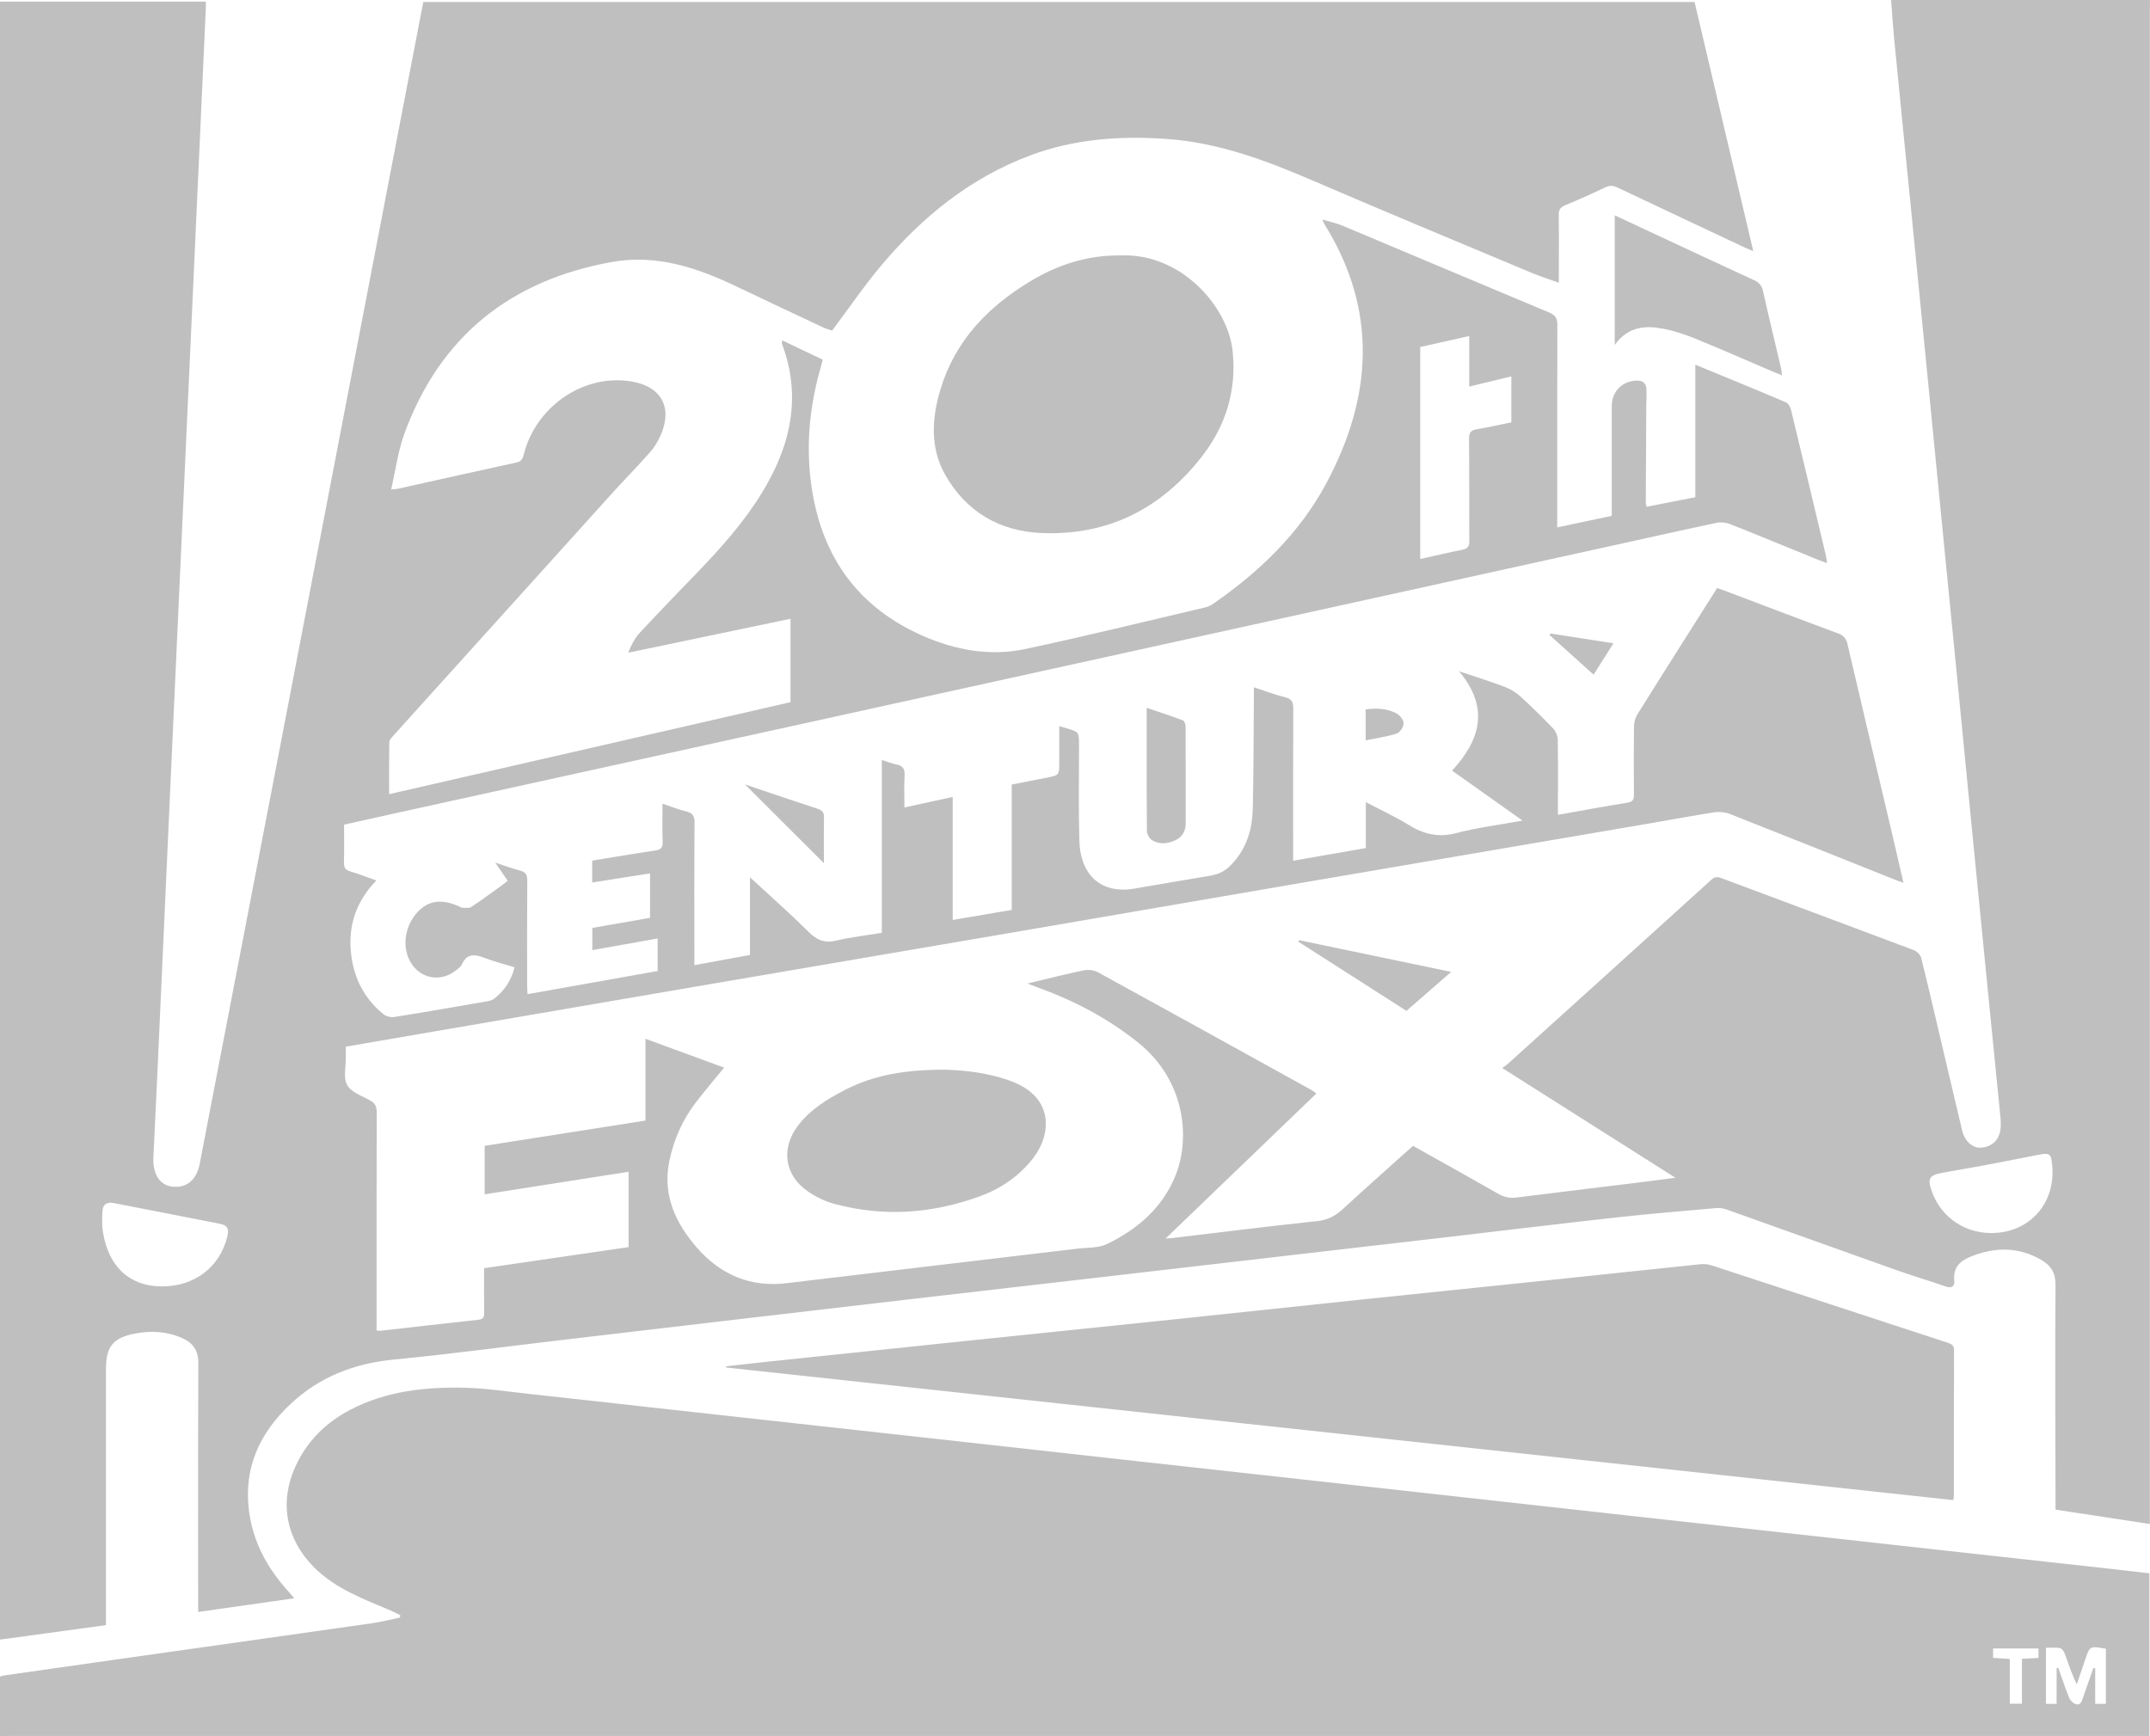
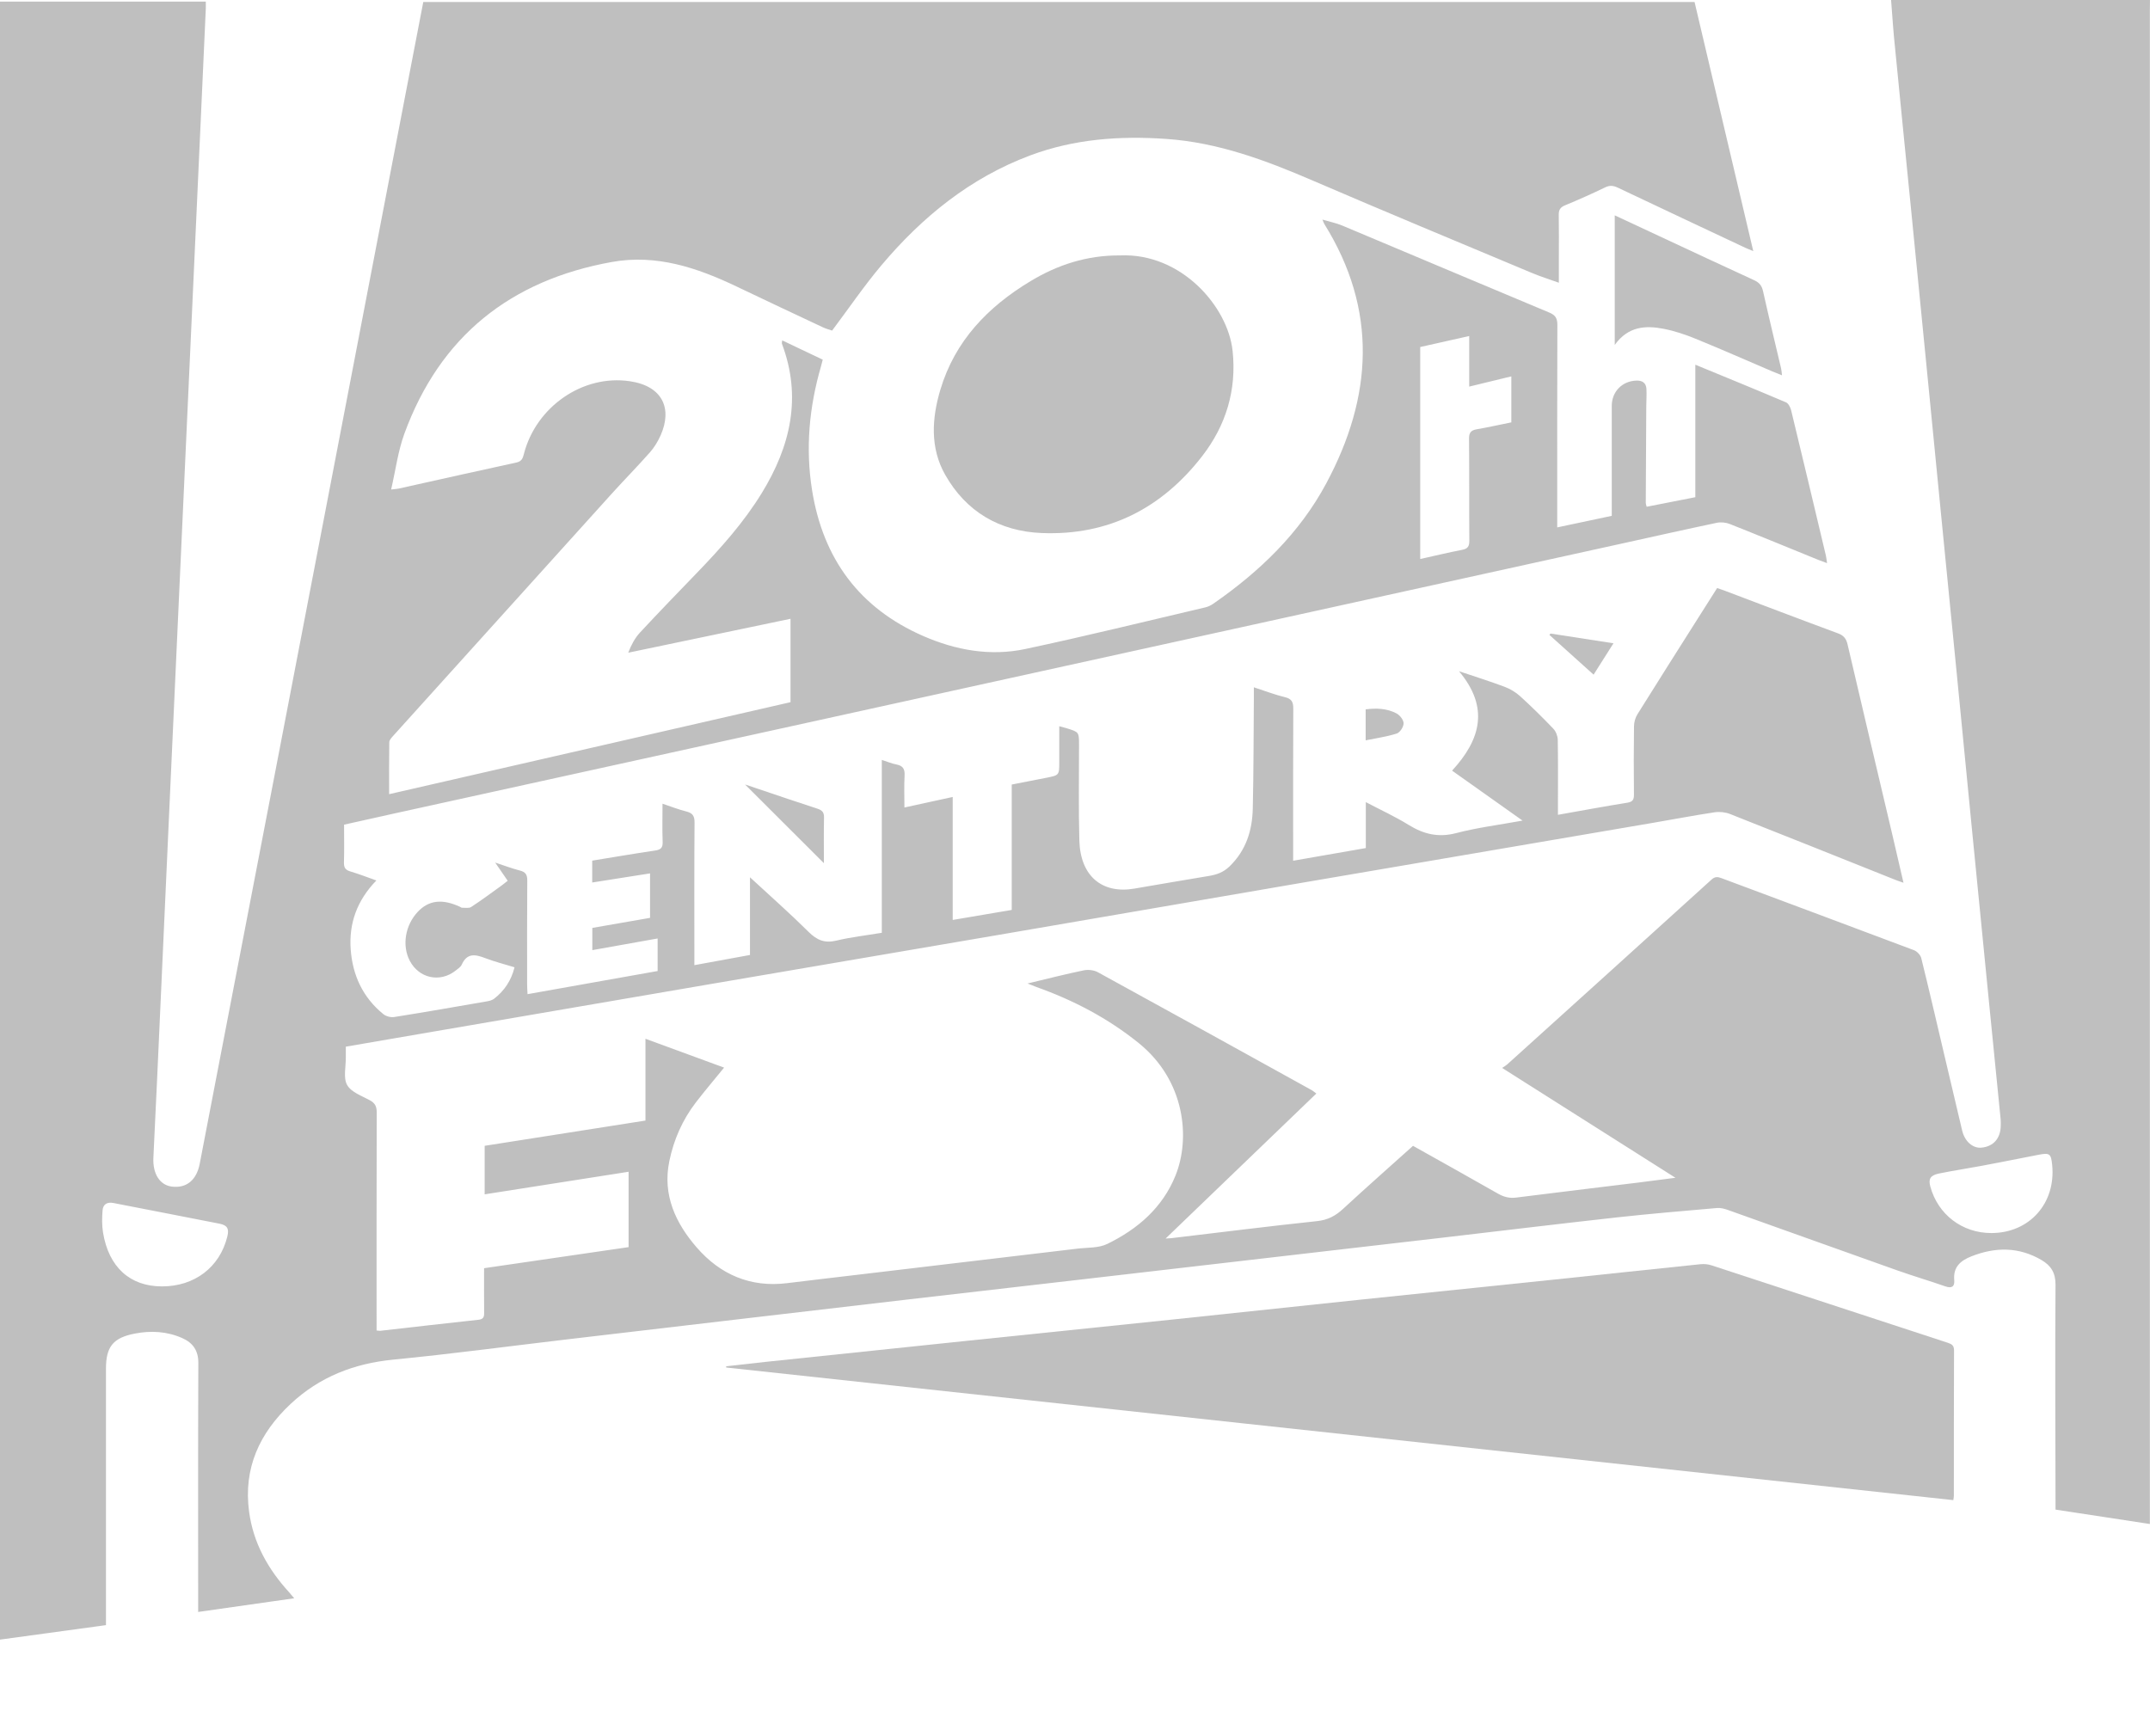
<svg xmlns="http://www.w3.org/2000/svg" version="1.1" id="Layer_1" x="0px" y="0px" width="111.437px" height="90px" viewBox="0 0 111.437 90" enable-background="new 0 0 111.437 90" xml:space="preserve">
  <g id="Dmv4s5.tif">
    <g>
      <path fill="#BFBFBF" d="M98.017,0c4.473,0,8.946,0,13.419,0c-0.002,0.181-0.006,0.361-0.006,0.542c0,25.956,0,51.912,0,77.868    c0,0.189,0,0.378,0,0.596c-1.656-0.253-3.257-0.497-4.89-0.746c0-0.174,0-0.311,0-0.448c-0.005-3.736-0.027-7.471,0-11.207    c0.005-0.621-0.238-0.996-0.72-1.279c-1.176-0.692-2.391-0.688-3.637-0.197c-0.57,0.224-0.952,0.553-0.893,1.231    c0.029,0.335-0.123,0.445-0.464,0.326c-0.825-0.288-1.663-0.535-2.487-0.827c-2.926-1.038-5.847-2.09-8.773-3.131    c-0.179-0.064-0.381-0.119-0.566-0.103c-1.727,0.151-3.456,0.295-5.179,0.485c-3.007,0.333-6.01,0.698-9.015,1.048    c-3.033,0.353-6.066,0.702-9.098,1.053c-3.212,0.372-6.424,0.745-9.636,1.116c-2.978,0.344-5.956,0.684-8.934,1.03    c-3.005,0.349-6.009,0.701-9.014,1.053c-2.95,0.345-5.899,0.691-8.848,1.039c-2.963,0.349-5.921,0.747-8.89,1.036    c-2.041,0.198-3.826,0.897-5.32,2.294c-1.614,1.51-2.458,3.336-2.155,5.589c0.218,1.626,0.984,2.986,2.077,4.181    c0.076,0.084,0.147,0.173,0.261,0.308c-1.687,0.24-3.302,0.47-4.978,0.709c0-0.207,0-0.369,0-0.53    c0-4.125-0.009-8.249,0.009-12.374c0.003-0.655-0.284-1.05-0.84-1.296c-0.788-0.348-1.617-0.393-2.449-0.232    c-1.135,0.219-1.499,0.686-1.499,1.825c0,4.264,0,8.527,0,12.791c0,0.161,0,0.322,0,0.499C3.628,84.503,1.814,84.752,0,85    C0,56.694,0,28.389,0,0.083c3.55,0,7.1,0,10.667,0c0,0.171,0.004,0.28-0.001,0.39c-0.1,2.218-0.201,4.435-0.302,6.653    c-0.167,3.659-0.334,7.319-0.5,10.978C9.669,22.36,9.475,26.615,9.281,30.87c-0.167,3.659-0.334,7.319-0.5,10.978    c-0.212,4.671-0.422,9.343-0.634,14.014c-0.063,1.386-0.132,2.772-0.197,4.158c-0.039,0.831,0.332,1.413,0.949,1.494    c0.765,0.1,1.292-0.336,1.454-1.189c0.253-1.335,0.513-2.669,0.77-4.004c1.126-5.842,2.253-11.683,3.377-17.526    c1.132-5.883,2.261-11.766,3.392-17.649c1.013-5.27,2.025-10.54,3.039-15.81c0.335-1.741,0.671-3.482,1.008-5.232    c21.978,0,43.932,0,65.892,0c1.013,4.299,2.02,8.574,3.043,12.914c-0.188-0.079-0.312-0.125-0.431-0.181    c-2.196-1.033-4.393-2.066-6.585-3.106c-0.228-0.108-0.414-0.136-0.658-0.018c-0.686,0.333-1.384,0.642-2.088,0.934    c-0.25,0.103-0.325,0.245-0.32,0.501c0.014,0.722,0.005,1.444,0.005,2.167c0,0.426,0,0.852,0,1.342    c-0.51-0.183-0.959-0.323-1.391-0.504c-3.798-1.593-7.602-3.171-11.384-4.8c-2.433-1.048-4.889-1.964-7.564-2.15    c-2.408-0.168-4.779,0.001-7.055,0.852c-3.11,1.163-5.606,3.19-7.719,5.7c-0.9,1.068-1.689,2.23-2.554,3.383    c-0.113-0.039-0.302-0.087-0.475-0.168c-1.493-0.701-2.986-1.403-4.475-2.115c-2.048-0.979-4.16-1.687-6.466-1.273    c-5.246,0.943-8.907,3.85-10.753,8.897c-0.333,0.91-0.456,1.896-0.688,2.899c0.209-0.026,0.305-0.03,0.398-0.05    c2.031-0.451,4.061-0.91,6.094-1.349c0.277-0.06,0.333-0.223,0.39-0.447c0.623-2.431,3.044-4.137,5.503-3.766    c1.707,0.258,2.191,1.433,1.583,2.802c-0.139,0.313-0.324,0.622-0.55,0.878c-0.642,0.728-1.325,1.42-1.976,2.14    c-3.788,4.192-7.572,8.387-11.355,12.583c-0.08,0.088-0.181,0.204-0.183,0.309c-0.015,0.886-0.008,1.772-0.008,2.694    c6.961-1.596,13.879-3.181,20.804-4.769c0-1.45,0-2.87,0-4.323c-2.827,0.591-5.619,1.175-8.411,1.758    c0.155-0.4,0.343-0.758,0.608-1.043c0.972-1.048,1.967-2.075,2.96-3.104c1.236-1.281,2.419-2.605,3.354-4.13    c1.487-2.425,2.087-4.972,1.044-7.74c-0.015-0.04,0.008-0.093,0.016-0.174c0.718,0.342,1.402,0.667,2.099,0.999    c-0.036,0.139-0.06,0.245-0.091,0.35c-0.611,2.108-0.81,4.246-0.461,6.423c0.569,3.546,2.449,6.107,5.759,7.553    c1.687,0.737,3.475,1.06,5.288,0.675c3.12-0.662,6.217-1.428,9.323-2.156c0.144-0.034,0.291-0.099,0.413-0.184    c2.406-1.666,4.484-3.66,5.874-6.259c2.396-4.48,2.668-8.978-0.106-13.434c-0.03-0.048-0.046-0.105-0.1-0.229    c0.391,0.116,0.72,0.18,1.023,0.307c3.581,1.502,7.155,3.017,10.738,4.513c0.323,0.135,0.418,0.305,0.417,0.642    c-0.012,3.319-0.007,6.639-0.007,9.958c0,0.162,0,0.324,0,0.537c0.975-0.207,1.89-0.4,2.826-0.599c0-0.189,0-0.34,0-0.491    c0-1.736,0-3.472,0-5.208c0-0.747,0.552-1.3,1.296-1.313c0.306-0.005,0.484,0.135,0.501,0.431c0.018,0.304-0.007,0.61-0.008,0.915    c-0.01,1.666-0.019,3.332-0.026,4.998c0,0.051,0.023,0.103,0.047,0.197c0.837-0.164,1.66-0.326,2.522-0.495    c0-2.296,0-4.561,0-6.869c1.604,0.662,3.156,1.294,4.698,1.951c0.128,0.054,0.232,0.261,0.269,0.416    c0.607,2.506,1.203,5.016,1.799,7.525c0.027,0.113,0.036,0.23,0.061,0.395c-0.19-0.071-0.32-0.115-0.447-0.167    c-1.528-0.622-3.054-1.252-4.588-1.86c-0.204-0.081-0.465-0.109-0.679-0.064c-1.669,0.351-3.333,0.726-4.999,1.093    c-7.273,1.601-14.547,3.201-21.82,4.801c-7.016,1.544-14.032,3.088-21.048,4.63c-6.881,1.513-13.762,3.024-20.643,4.537    c-0.876,0.193-1.751,0.39-2.64,0.588c0,0.678,0.013,1.316-0.006,1.953c-0.008,0.265,0.07,0.395,0.331,0.472    c0.442,0.13,0.872,0.3,1.349,0.468c-1.001,1.031-1.43,2.222-1.331,3.574c0.097,1.34,0.631,2.493,1.691,3.355    c0.14,0.114,0.388,0.179,0.567,0.15c1.616-0.257,3.229-0.539,4.841-0.819c0.119-0.021,0.249-0.062,0.342-0.135    c0.527-0.412,0.881-0.94,1.051-1.624c-0.525-0.162-1.036-0.29-1.524-0.477c-0.506-0.194-0.936-0.278-1.211,0.337    c-0.058,0.129-0.206,0.223-0.325,0.317c-0.806,0.631-1.889,0.396-2.367-0.51c-0.417-0.79-0.244-1.847,0.416-2.547    c0.564-0.598,1.263-0.681,2.178-0.259c0.038,0.017,0.075,0.053,0.112,0.052c0.16-0.004,0.356,0.037,0.473-0.039    c0.523-0.341,1.024-0.715,1.531-1.079c0.119-0.085,0.232-0.179,0.363-0.28c-0.216-0.314-0.405-0.589-0.649-0.944    c0.493,0.162,0.881,0.311,1.281,0.413c0.294,0.075,0.384,0.215,0.382,0.518c-0.015,1.805-0.008,3.611-0.007,5.417    c0,0.145,0.013,0.29,0.021,0.474c2.289-0.407,4.522-0.805,6.743-1.2c0-0.591,0-1.126,0-1.687    c-1.146,0.205-2.259,0.403-3.385,0.604c0-0.415,0-0.783,0-1.152c1.022-0.178,2.016-0.351,2.992-0.521c0-0.789,0-1.529,0-2.305    c-1.021,0.161-2,0.315-2.998,0.472c0-0.4,0-0.754,0-1.133c1.099-0.179,2.176-0.364,3.258-0.524    c0.286-0.042,0.404-0.133,0.393-0.442c-0.025-0.647-0.007-1.296-0.007-1.985c0.445,0.148,0.832,0.302,1.233,0.402    c0.324,0.081,0.43,0.23,0.427,0.574c-0.018,2.291-0.009,4.583-0.009,6.875c0,0.159,0,0.319,0,0.518    c0.995-0.182,1.918-0.352,2.882-0.528c0-1.34,0-2.648,0-4.028c1.061,0.981,2.082,1.881,3.046,2.838    c0.427,0.424,0.828,0.589,1.426,0.446c0.764-0.182,1.55-0.271,2.361-0.406c0-3,0-5.962,0-8.963    c0.286,0.092,0.517,0.192,0.759,0.238c0.339,0.064,0.44,0.24,0.421,0.577c-0.03,0.533-0.008,1.069-0.008,1.653    c0.862-0.188,1.653-0.361,2.503-0.546c0,2.145,0,4.234,0,6.375c1.05-0.178,2.042-0.347,3.059-0.519c0-2.183,0-4.332,0-6.5    c0.611-0.119,1.195-0.233,1.78-0.348c0.684-0.134,0.684-0.134,0.684-0.828c0-0.604,0-1.207,0-1.847    c0.18,0.049,0.286,0.075,0.39,0.107c0.634,0.196,0.633,0.196,0.634,0.861c0.002,1.653-0.03,3.306,0.017,4.958    c0.052,1.838,1.17,2.78,2.856,2.491c1.285-0.22,2.57-0.443,3.856-0.655c0.403-0.067,0.749-0.185,1.064-0.488    c0.862-0.83,1.187-1.866,1.213-3.006c0.044-1.915,0.04-3.831,0.056-5.747c0.001-0.16,0-0.32,0-0.539    c0.587,0.19,1.091,0.387,1.613,0.512c0.36,0.086,0.432,0.265,0.43,0.603c-0.014,2.444-0.007,4.889-0.007,7.333    c0,0.163,0,0.325,0,0.543c1.282-0.224,2.504-0.437,3.766-0.657c0-0.803,0-1.569,0-2.382c0.78,0.41,1.526,0.752,2.218,1.18    c0.78,0.483,1.544,0.668,2.467,0.426c1.09-0.285,2.218-0.425,3.439-0.648c-1.268-0.9-2.45-1.738-3.652-2.59    c1.471-1.597,1.948-3.265,0.358-5.154c0.848,0.286,1.612,0.525,2.36,0.806c0.288,0.109,0.575,0.277,0.802,0.483    c0.596,0.541,1.17,1.108,1.726,1.69c0.134,0.14,0.227,0.378,0.231,0.573c0.021,1.138,0.01,2.278,0.01,3.416    c0,0.148,0,0.295,0,0.476c1.237-0.219,2.41-0.438,3.587-0.626c0.288-0.046,0.355-0.159,0.352-0.429    c-0.013-1.18-0.014-2.361,0.003-3.541c0.003-0.208,0.068-0.441,0.178-0.616c1.049-1.684,2.114-3.359,3.175-5.036    c0.317-0.501,0.635-1.001,0.955-1.507c0.139,0.047,0.244,0.08,0.347,0.119c1.972,0.745,3.94,1.498,5.917,2.228    c0.3,0.111,0.428,0.277,0.498,0.578c0.767,3.295,1.548,6.587,2.324,9.88c0.19,0.805,0.374,1.611,0.573,2.471    c-0.182-0.064-0.299-0.1-0.411-0.145c-2.859-1.142-5.715-2.289-8.579-3.418c-0.243-0.096-0.544-0.127-0.802-0.088    c-1.056,0.159-2.105,0.36-3.158,0.54c-6.085,1.04-12.17,2.076-18.255,3.118c-5.114,0.876-10.226,1.76-15.339,2.636    c-5.114,0.876-10.228,1.745-15.342,2.62c-4.813,0.824-9.625,1.651-14.438,2.477c-1.461,0.251-2.921,0.503-4.412,0.759    c0,0.2-0.002,0.378,0,0.557c0.007,0.485-0.14,1.057,0.069,1.43c0.208,0.372,0.762,0.564,1.185,0.796    c0.27,0.148,0.349,0.328,0.348,0.627c-0.01,3.611-0.007,7.222-0.007,10.833c0,0.158,0,0.316,0,0.471    c0.113,0.009,0.155,0.02,0.195,0.015c1.696-0.192,3.392-0.389,5.089-0.572c0.24-0.026,0.294-0.135,0.291-0.351    c-0.008-0.762-0.003-1.524-0.003-2.322c2.521-0.368,5.012-0.731,7.49-1.092c0-1.33,0-2.609,0-3.907    c-2.506,0.393-4.971,0.78-7.46,1.17c0-0.847,0-1.67,0-2.515c2.786-0.438,5.546-0.871,8.334-1.309c0-1.437,0-2.816,0-4.241    c1.384,0.508,2.72,0.998,4.076,1.496c-0.507,0.624-1.001,1.204-1.465,1.807c-0.696,0.906-1.146,1.934-1.375,3.049    c-0.359,1.749,0.328,3.211,1.427,4.474c1.217,1.399,2.782,2.078,4.677,1.844c1.185-0.146,2.37-0.283,3.556-0.424    c3.831-0.455,7.662-0.908,11.493-1.365c0.522-0.062,1.102-0.025,1.552-0.246c1.57-0.769,2.86-1.874,3.533-3.546    c0.776-1.927,0.51-4.913-1.907-6.865c-1.594-1.288-3.379-2.222-5.302-2.907c-0.118-0.042-0.233-0.092-0.46-0.182    c1.052-0.251,1.975-0.489,2.908-0.681c0.231-0.048,0.53-0.016,0.734,0.095c3.699,2.026,7.388,4.069,11.079,6.111    c0.079,0.044,0.148,0.107,0.247,0.18c-2.595,2.496-5.165,4.969-7.812,7.516c0.181-0.011,0.235-0.011,0.288-0.018    c2.522-0.299,5.042-0.617,7.567-0.885c0.549-0.058,0.949-0.27,1.34-0.632c1.192-1.101,2.409-2.175,3.628-3.27    c1.479,0.83,2.945,1.645,4.402,2.477c0.303,0.173,0.594,0.249,0.943,0.205c2.107-0.266,4.215-0.518,6.322-0.777    c0.607-0.075,1.213-0.156,1.935-0.249c-3.041-1.928-5.976-3.788-8.983-5.695c0.126-0.086,0.201-0.126,0.263-0.182    c3.533-3.192,7.067-6.384,10.592-9.584c0.182-0.165,0.324-0.143,0.518-0.071c3.325,1.244,6.652,2.48,9.973,3.733    c0.159,0.06,0.338,0.249,0.378,0.41c0.413,1.669,0.8,3.344,1.194,5.018c0.309,1.309,0.616,2.619,0.927,3.927    c0.134,0.562,0.555,0.927,1.001,0.882c0.616-0.062,0.984-0.475,0.997-1.122c0.002-0.125,0.006-0.251-0.007-0.375    c-0.207-2.099-0.418-4.198-0.626-6.297c-0.29-2.928-0.579-5.855-0.866-8.783c-0.263-2.679-0.521-5.359-0.784-8.038    c-0.267-2.721-0.538-5.441-0.805-8.162c-0.232-2.362-0.462-4.724-0.694-7.085c-0.296-3.011-0.592-6.021-0.89-9.031    c-0.267-2.693-0.54-5.385-0.801-8.078C98.135,1.686,98.083,0.842,98.017,0z M73.612,17.99c0,3.692,0,7.325,0,10.99    c0.743-0.165,1.457-0.337,2.176-0.477c0.289-0.056,0.371-0.181,0.369-0.472c-0.014-1.763,0.002-3.526-0.015-5.289    c-0.003-0.317,0.104-0.436,0.402-0.488c0.597-0.103,1.189-0.236,1.79-0.358c0-0.808,0-1.581,0-2.384    c-0.721,0.175-1.418,0.345-2.183,0.53c0-0.891,0-1.729,0-2.622C75.264,17.62,74.444,17.803,73.612,17.99z M8.398,66.689    c1.692-0.002,2.99-0.992,3.384-2.583c0.099-0.401,0.006-0.586-0.394-0.666c-1.834-0.364-3.671-0.713-5.506-1.074    c-0.329-0.065-0.539,0.065-0.565,0.376c-0.031,0.381-0.038,0.776,0.023,1.152C5.633,65.692,6.74,66.69,8.398,66.689z     M103.211,63.923c1.976,0.001,3.354-1.542,3.155-3.533c-0.059-0.587-0.129-0.638-0.721-0.522    c-0.979,0.191-1.957,0.387-2.937,0.571c-0.735,0.138-1.476,0.247-2.209,0.398c-0.451,0.093-0.555,0.282-0.449,0.672    C100.444,62.962,101.701,63.922,103.211,63.923z" />
-       <path fill="#BFBFBF" d="M0,90c0-1.028,0-2.056,0-3.083c0.066-0.02,0.131-0.048,0.198-0.058c1.579-0.226,3.159-0.452,4.739-0.675    c4.781-0.677,9.562-1.35,14.342-2.033c0.487-0.07,0.967-0.194,1.45-0.293c0.006-0.042,0.012-0.084,0.018-0.126    c-0.165-0.08-0.326-0.167-0.495-0.239c-1.416-0.601-2.873-1.129-3.991-2.258c-1.426-1.439-1.791-3.325-0.967-5.17    c0.594-1.329,1.579-2.31,2.858-2.978c1.862-0.973,3.889-1.193,5.944-1.145c1.092,0.026,2.181,0.196,3.27,0.314    c2.125,0.23,4.249,0.47,6.373,0.705c2.897,0.32,5.794,0.64,8.691,0.96c2.607,0.288,5.214,0.575,7.822,0.864    c2.911,0.322,5.821,0.647,8.732,0.97c2.869,0.318,5.739,0.633,8.608,0.951c2.897,0.321,5.793,0.643,8.69,0.964    c2.649,0.294,5.297,0.588,7.946,0.881c2.883,0.319,5.766,0.636,8.649,0.954c2.621,0.29,5.242,0.581,7.863,0.871    c2.662,0.294,5.325,0.587,7.988,0.882c0.894,0.099,1.787,0.202,2.679,0.303c0,2.826,0,5.612,0,8.433c-0.215,0-0.406,0-0.597,0    c-36.742,0-73.484,0-110.226,0C0.389,89.994,0.194,89.998,0,90z M106.598,86.463c0.028,0,0.057,0,0.085,0    c0.186,0.521,0.359,1.048,0.567,1.56c0.054,0.133,0.201,0.275,0.336,0.319c0.253,0.084,0.31-0.133,0.375-0.325    c0.175-0.517,0.362-1.029,0.544-1.544c0.031,0.006,0.062,0.011,0.092,0.017c0,0.613,0,1.227,0,1.841c0.207,0,0.369,0,0.554,0    c0-0.969,0-1.917,0-2.859c-0.839-0.146-0.837-0.146-1.081,0.591c-0.139,0.419-0.284,0.837-0.426,1.255    c-0.268-0.544-0.44-1.082-0.634-1.611c-0.04-0.11-0.151-0.254-0.249-0.27c-0.236-0.039-0.484-0.013-0.717-0.013    c0,1.014,0,1.962,0,2.908c0.195,0,0.357,0,0.552,0C106.598,87.697,106.598,87.08,106.598,86.463z M105.656,85.458    c-0.8,0-1.577,0-2.352,0c0,0.18,0,0.325,0,0.487c0.295,0.02,0.563,0.039,0.867,0.059c0,0.798,0,1.553,0,2.319    c0.224,0,0.406,0,0.628,0c0-0.787,0-1.543,0-2.328c0.307-0.017,0.576-0.031,0.858-0.046    C105.656,85.766,105.656,85.62,105.656,85.458z" />
      <path fill="#BFBFBF" d="M58.056,13.241c3.17-0.137,5.585,2.649,5.831,4.947c0.218,2.033-0.345,3.869-1.576,5.458    c-2.094,2.703-4.861,4.128-8.32,3.987c-2.191-0.089-3.92-1.109-5.003-3.023c-0.788-1.392-0.691-2.925-0.247-4.41    c0.755-2.527,2.461-4.294,4.671-5.624C54.817,13.729,56.327,13.231,58.056,13.241z" />
-       <path fill="#BFBFBF" d="M49.001,55.454c0.96,0.033,2.252,0.146,3.491,0.628c2.119,0.825,2.018,2.708,1.07,3.942    c-0.713,0.928-1.658,1.579-2.735,1.977c-2.482,0.917-5.029,1.104-7.601,0.404c-0.485-0.132-0.964-0.371-1.378-0.659    c-1.18-0.822-1.373-2.198-0.517-3.351c0.638-0.86,1.522-1.402,2.452-1.885C45.312,55.716,46.956,55.452,49.001,55.454z" />
      <path fill="#BFBFBF" d="M83.694,17.881c0-2.31,0-4.484,0-6.717c0.799,0.373,1.561,0.73,2.324,1.085    c1.633,0.761,3.265,1.527,4.903,2.278c0.264,0.121,0.396,0.28,0.46,0.571c0.298,1.34,0.624,2.673,0.937,4.009    c0.021,0.091,0.024,0.186,0.044,0.349c-0.2-0.08-0.348-0.136-0.493-0.198c-1.325-0.567-2.644-1.149-3.978-1.694    c-0.536-0.219-1.096-0.408-1.663-0.518C85.294,16.865,84.39,16.911,83.694,17.881z" />
-       <path fill="#BFBFBF" d="M59.434,36.694c0.654,0.222,1.268,0.422,1.872,0.648c0.076,0.028,0.143,0.193,0.144,0.294    c0.008,1.691,0.006,3.382,0.005,5.073c0,0.402-0.198,0.696-0.552,0.858c-0.392,0.179-0.816,0.223-1.194-0.013    c-0.137-0.086-0.261-0.314-0.263-0.479C59.428,40.97,59.434,38.864,59.434,36.694z" />
-       <path fill="#BFBFBF" d="M75.215,50.384c-0.817,0.712-1.558,1.359-2.317,2.02c-1.874-1.199-3.736-2.391-5.599-3.582    c0.011-0.027,0.023-0.054,0.034-0.081C69.929,49.282,72.524,49.823,75.215,50.384z" />
      <path fill="#BFBFBF" d="M38.616,40.668c0.19,0.064,0.434,0.145,0.677,0.227c1.022,0.344,2.042,0.695,3.069,1.026    c0.247,0.08,0.354,0.188,0.348,0.462c-0.018,0.797-0.006,1.594-0.006,2.366C41.324,43.372,39.96,42.01,38.616,40.668z" />
      <path fill="#BFBFBF" d="M82.598,34.975c-0.775-0.697-1.532-1.378-2.289-2.059c0.019-0.024,0.037-0.048,0.056-0.072    c1.063,0.165,2.126,0.329,3.263,0.505C83.247,33.95,82.891,34.511,82.598,34.975z" />
      <path fill="#BFBFBF" d="M70.784,38.38c0-0.603,0-1.083,0-1.606c0.552-0.07,1.099-0.053,1.596,0.209    c0.175,0.092,0.369,0.338,0.37,0.515c0.001,0.183-0.187,0.475-0.355,0.529C71.893,38.19,71.36,38.261,70.784,38.38z" />
      <path fill="#BFBFBF" d="M101.243,77.768c-21.224-2.294-42.413-4.584-63.601-6.874c-0.002-0.022-0.003-0.043-0.005-0.065    c0.699-0.078,1.397-0.159,2.096-0.233c3.409-0.358,6.818-0.716,10.227-1.07c3.589-0.373,7.178-0.74,10.767-1.115    c3.312-0.347,6.624-0.704,9.936-1.051c3.312-0.347,6.626-0.684,9.938-1.03c2.512-0.262,5.023-0.533,7.536-0.792    c0.186-0.019,0.391-0.001,0.568,0.057c4.085,1.335,8.167,2.678,12.251,4.016c0.2,0.066,0.325,0.136,0.324,0.394    c-0.012,2.514-0.007,5.027-0.009,7.541C101.271,77.598,101.258,77.652,101.243,77.768z" />
    </g>
  </g>
  <g>
</g>
  <g>
</g>
  <g>
</g>
  <g>
</g>
  <g>
</g>
  <g>
</g>
</svg>